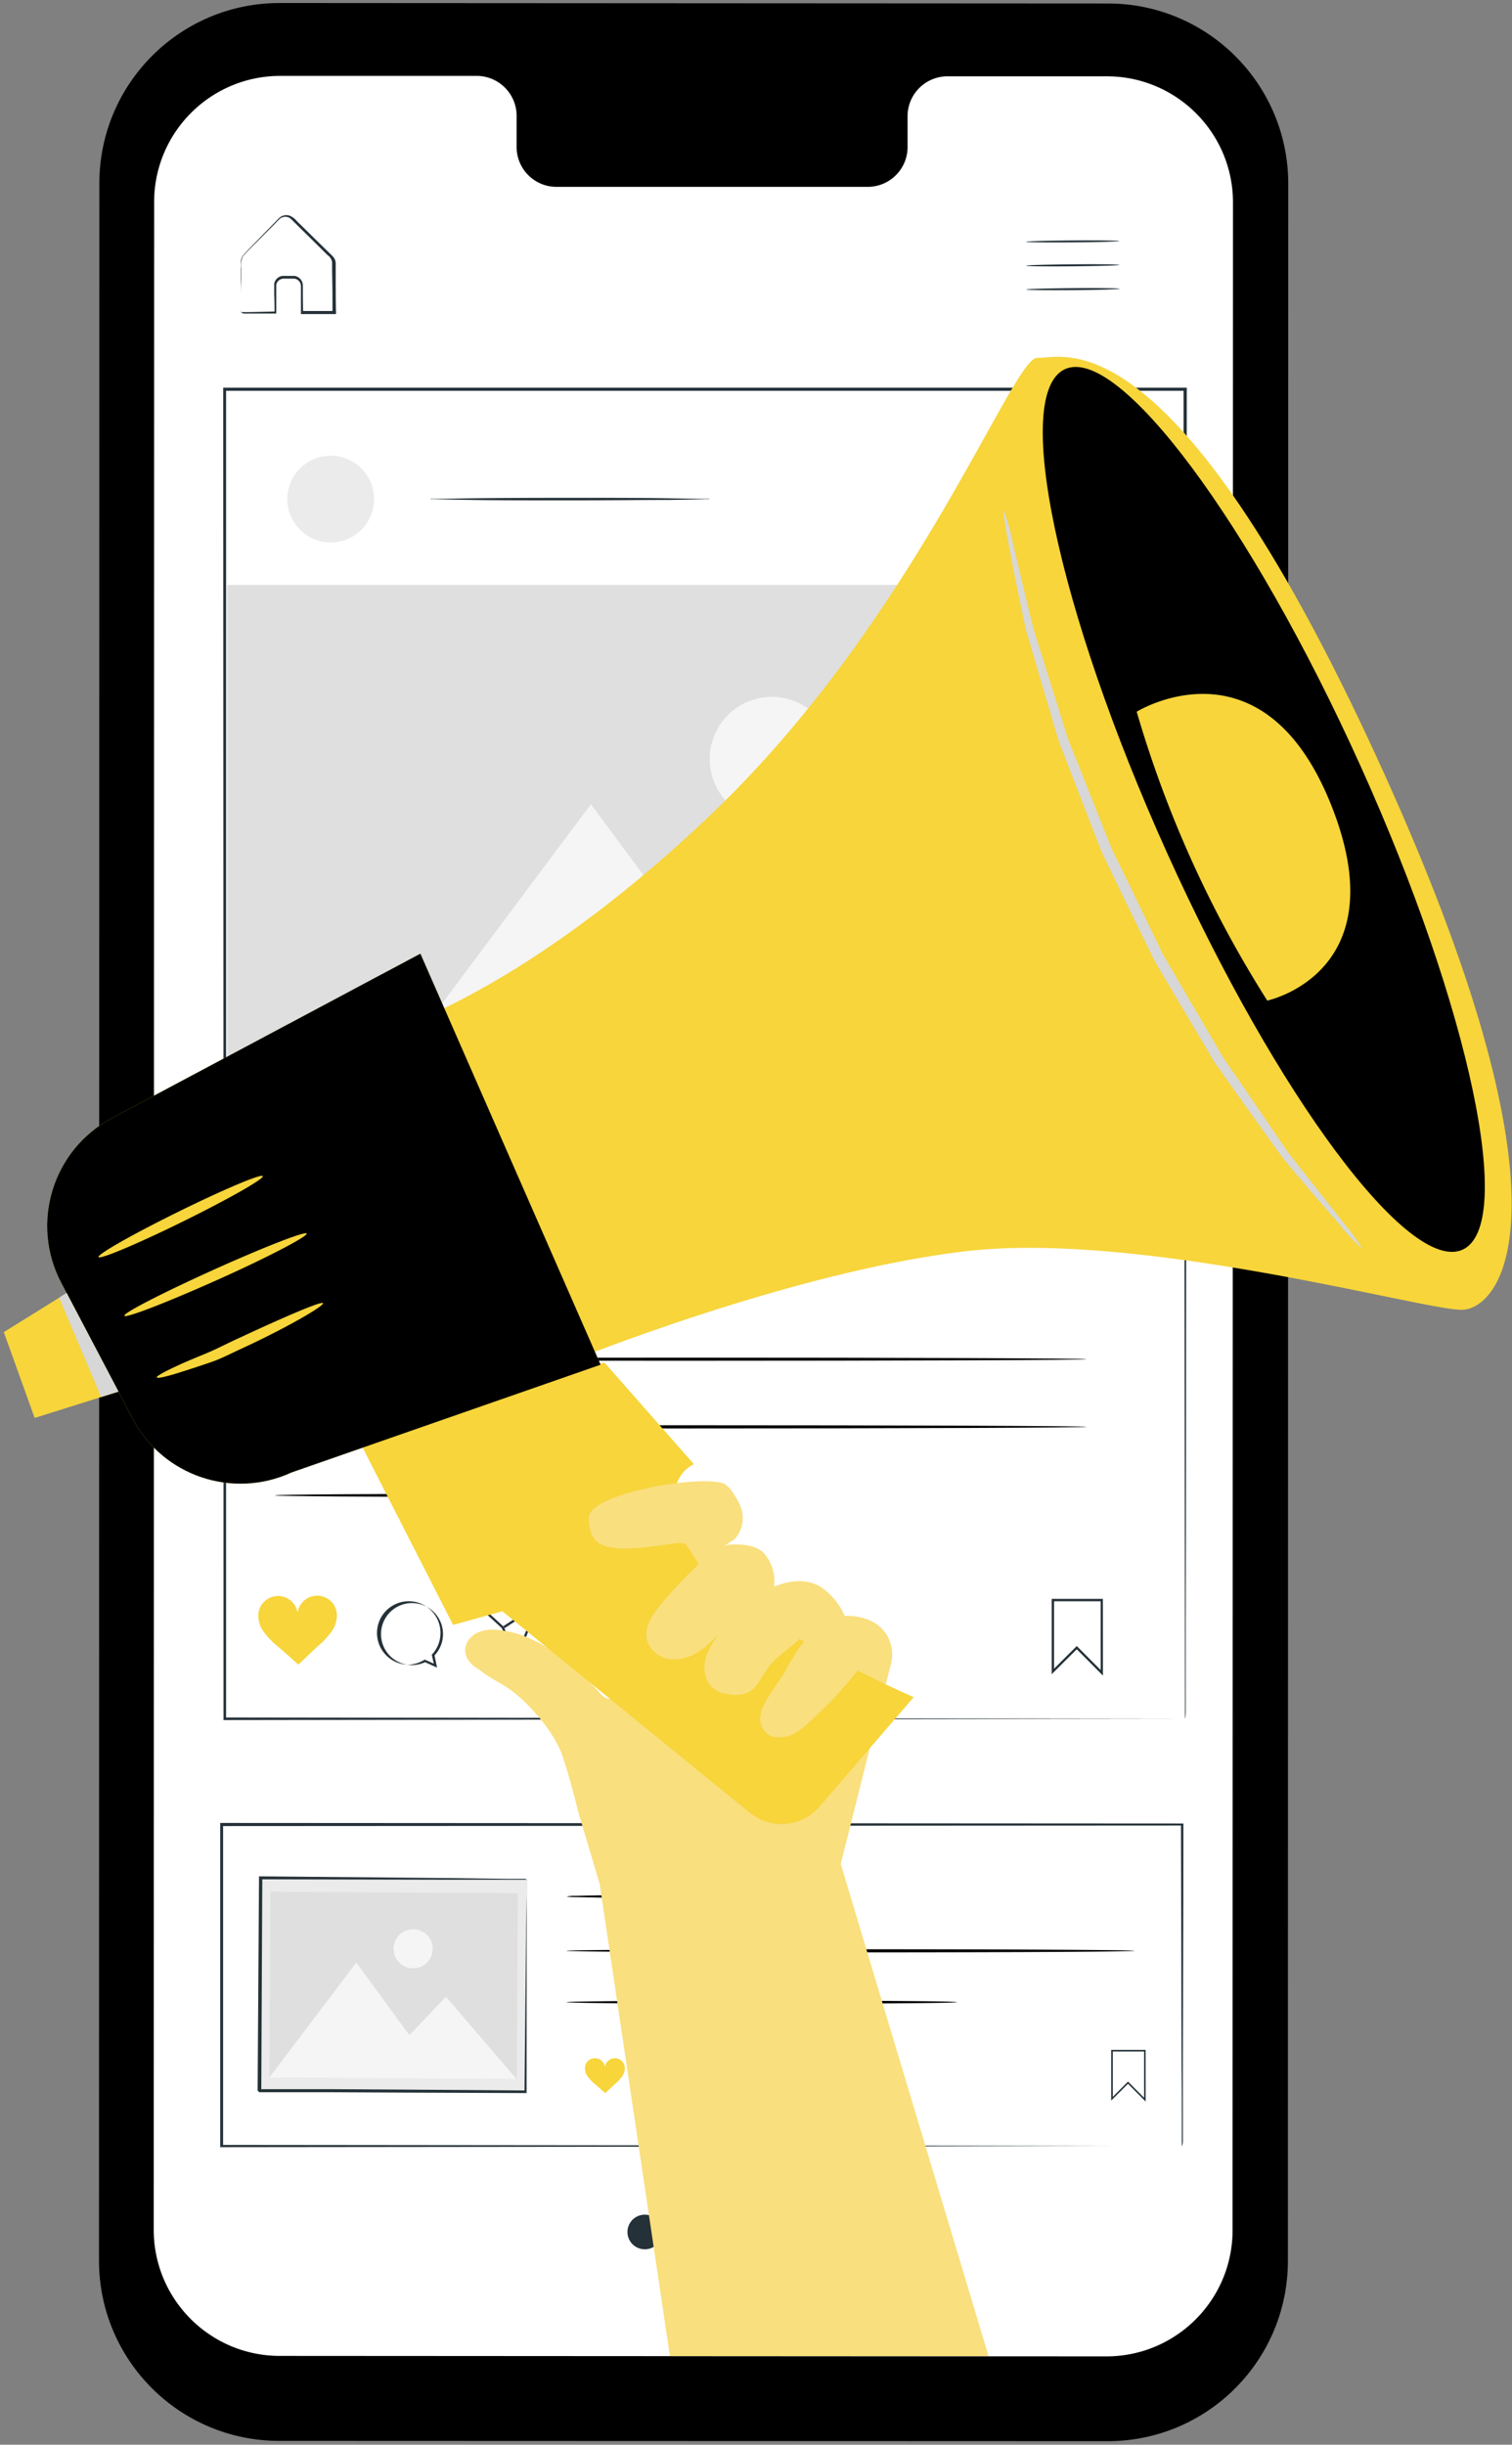
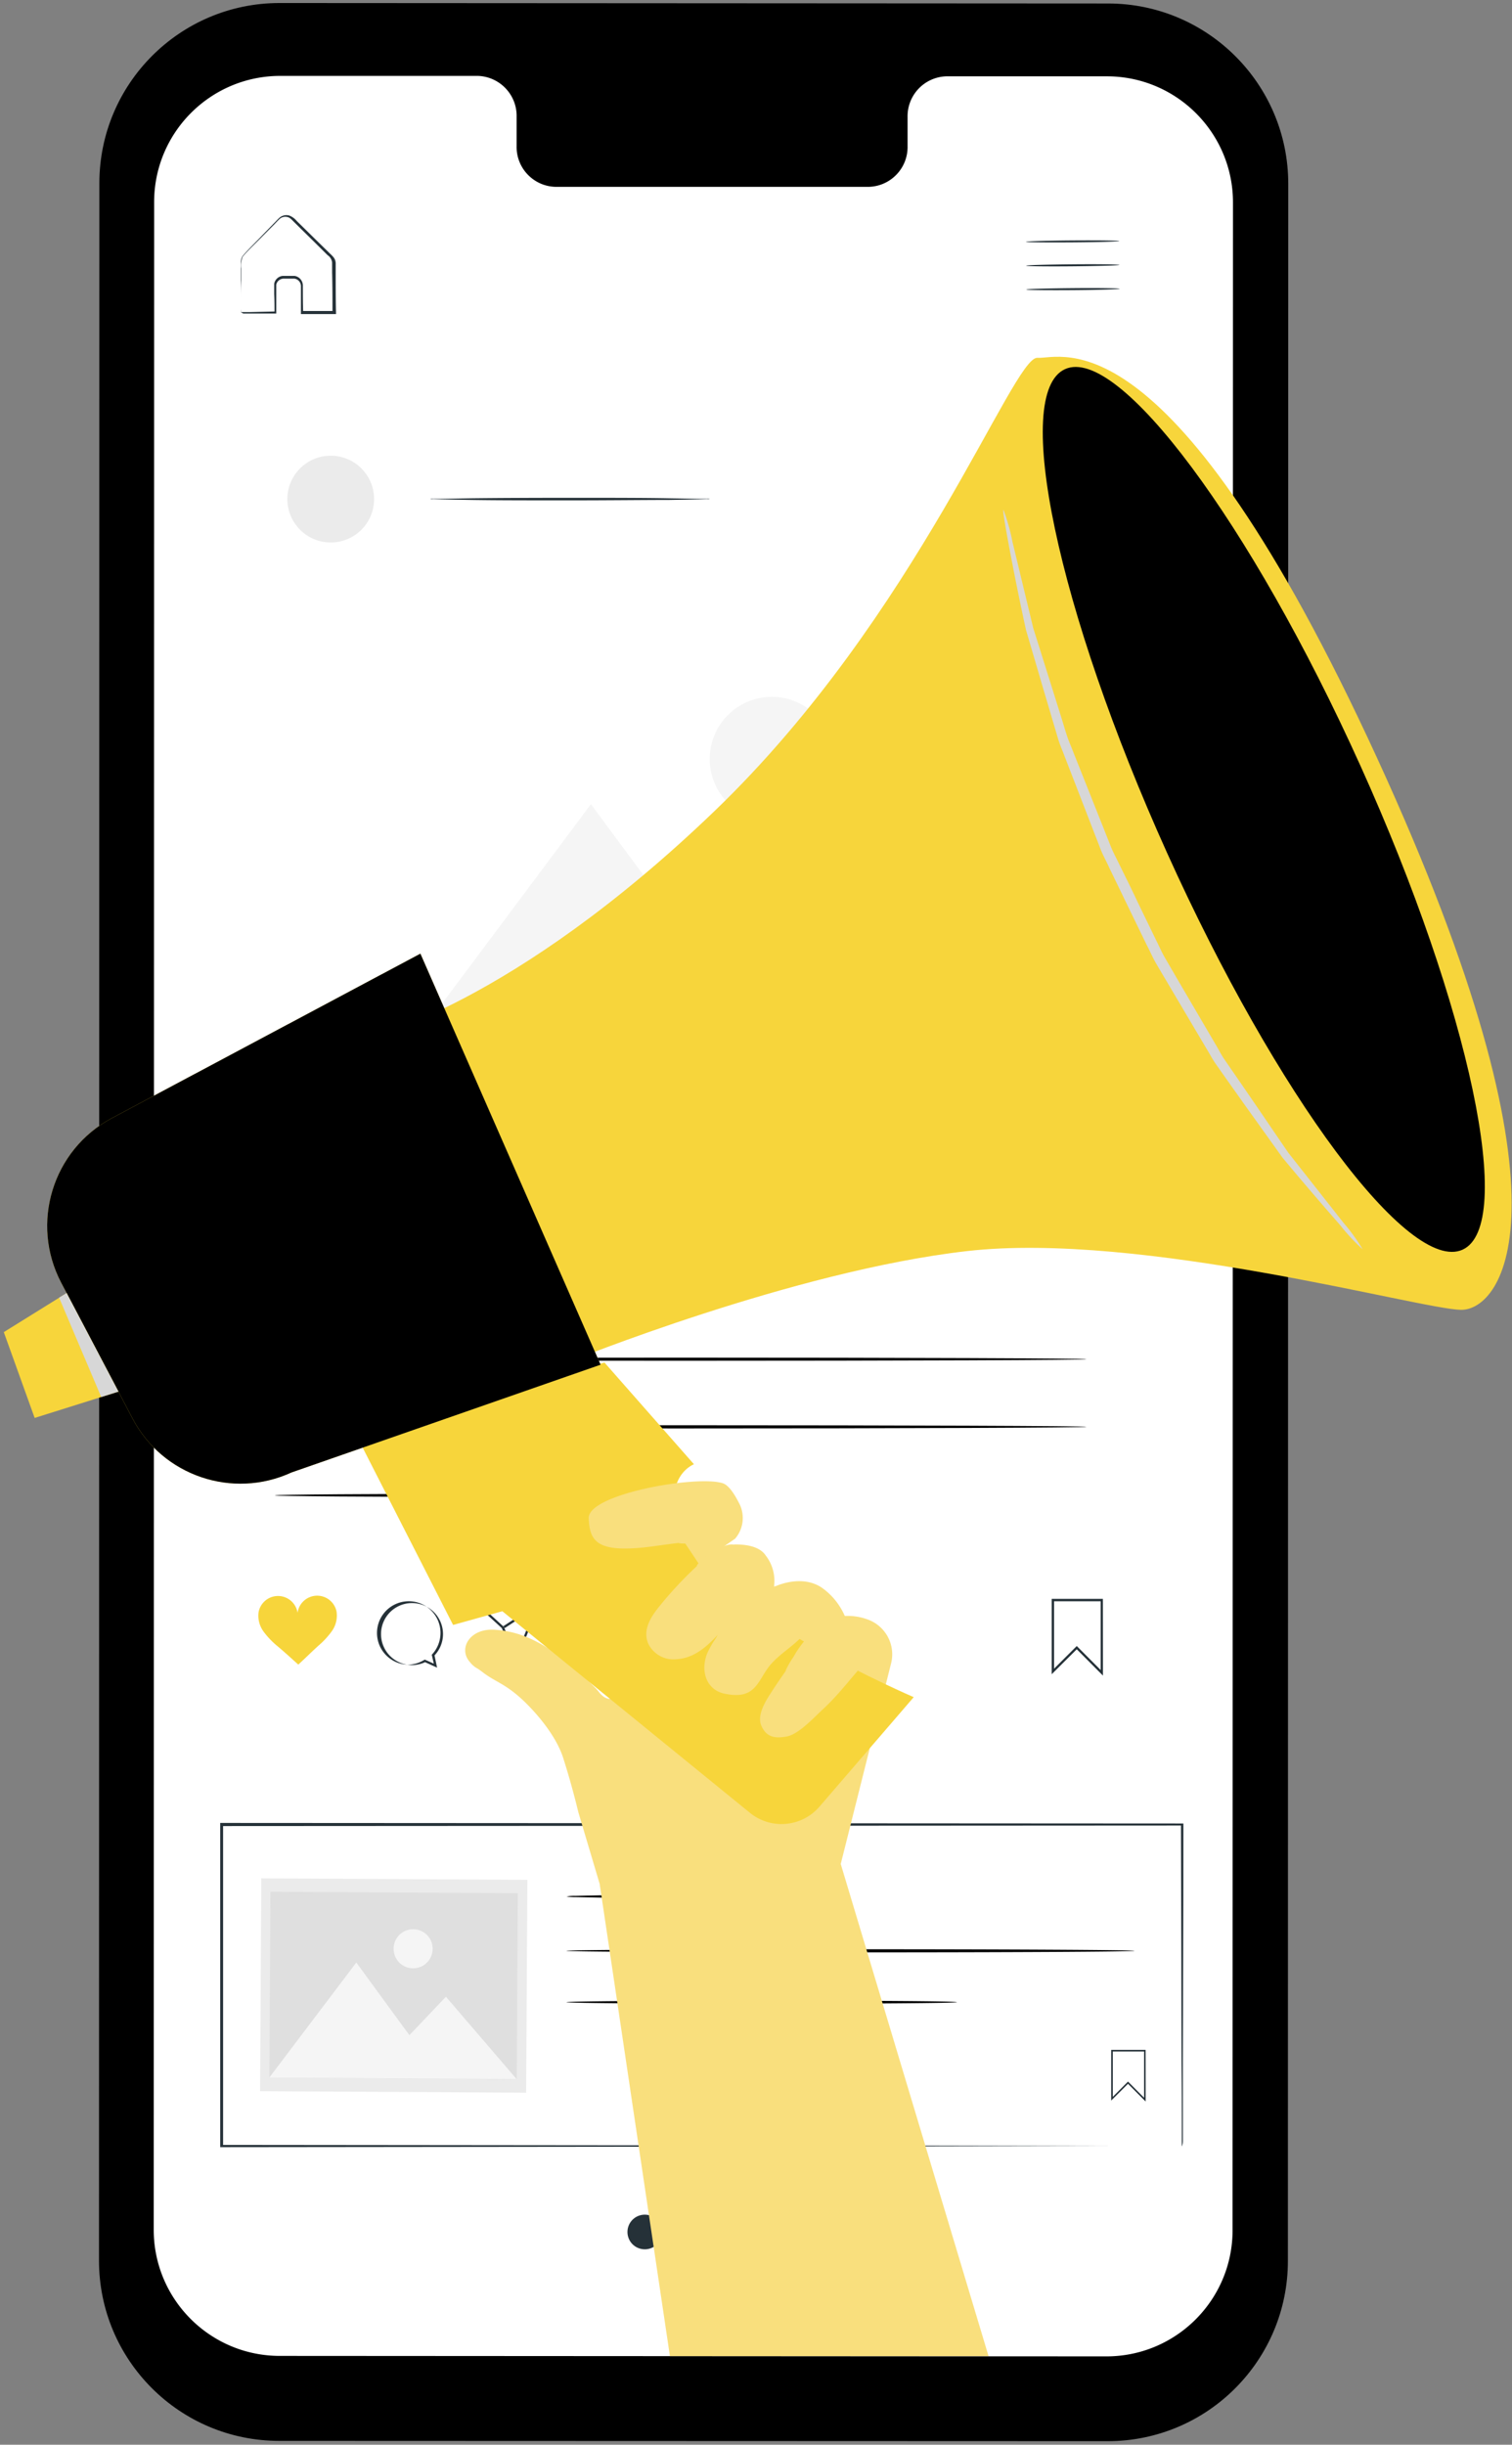
<svg xmlns="http://www.w3.org/2000/svg" width="370" height="598" viewBox="0 0 370 598">
  <rect x="0" y="0" width="370" height="598" fill="#808080" stroke="none" />
  <g fill-rule="nonzero" fill="none">
    <path d="M270.99 597.134l-202.67-.074c-24.352 0-44.095-19.743-44.095-44.098l.089-508.126C24.314 20.482 44.056.738 68.408.738h.088l202.656.117c24.353 0 44.094 19.744 44.094 44.098l-.087 508.01c.04 24.354-19.669 44.13-44.02 44.17h-.149z" fill="#000" />
    <path d="M270.931 18.67H231.63a9.773 9.773 0 00-9.54 9.938v7.129c.124 5.381-4.14 9.842-9.52 9.966h-.02-76.592c-5.389-.12-9.657-4.586-9.536-9.975v-.006-7.173c.105-5.385-4.156-9.844-9.54-9.981h-13.846-34.379c-17.045-.041-30.898 13.747-30.938 30.795v.074l-.103 495.97c0 17.048 13.82 30.868 30.866 30.868l202.272.118c17.047 0 30.866-13.82 30.866-30.869l.102-495.985c0-17.02-13.772-30.828-30.79-30.868z" fill="#FFF" />
    <path d="M273.885 58.962c0 .132-5.114.279-11.405.323-6.29.044-11.42 0-11.42-.132 0-.133 5.098-.294 11.404-.338 6.307-.044 11.421.014 11.421.147zM273.928 64.797c0 .133-5.1.28-11.406.338-6.305.06-11.42 0-11.42-.147s5.115-.279 11.42-.338c6.306-.058 11.406.015 11.406.147zM273.988 70.633c0 .132-5.113.294-11.42.338-6.305.044-11.404 0-11.42-.147-.015-.147 5.115-.28 11.42-.338 6.307-.059 11.42.015 11.42.147zM58.94 76.336H61.205l6.144-.147-.176.162c0-1.352 0-2.837-.074-4.41v-2.557a2.368 2.368 0 012.058-1.897h2.94a2.396 2.396 0 012.014 2.367c0 2.087 0 4.248.074 6.497l-.28-.28h7.747l-.294.295c0-3.117-.002-6.35-.09-9.658v-2.455a2.453 2.453 0 00-1.086-1.822l-3.38-3.352-3.278-3.219-1.573-1.558c-.544-.53-.972-1.073-1.604-1.205a2.103 2.103 0 00-1.778.338c-.47.397-.97.955-1.47 1.47l-2.793 2.807c-1.749 1.808-3.571 3.47-4.894 5.042a5.532 5.532 0 00-.382 2.94V75.631c.02.338.02.676 0 1.014a8.11 8.11 0 010-.926V72.94c0-1.103 0-2.749-.103-4.41v-2.793-1.47a3.213 3.213 0 01.426-1.617c1.47-1.749 3.146-3.307 4.91-5.174l2.763-2.837c.5-.485.896-.97 1.47-1.47a2.636 2.636 0 012.25-.456c.732.27 1.375.731 1.865 1.338l1.589 1.558 3.276 3.22 3.397 3.321c.317.286.608.602.867.941.254.39.397.842.411 1.308v2.47c0 3.307 0 6.541.074 9.657v.294h-.294-7.746-.544v-.279-6.497a1.867 1.867 0 00-1.56-1.882H69.26a1.895 1.895 0 00-1.661 1.47V76.69h-.177-6.246-1.632a3.438 3.438 0 01-.602-.353z" fill="#253138" />
    <path d="M192.694 463.899a12.46 12.46 0 01-2.131.147l-5.791.117c-4.88.072-11.641.118-19.108.118-7.466 0-14.227 0-19.107-.118l-5.791-.117a12.62 12.62 0 01-2.131-.147 10.9 10.9 0 012.13-.149l5.792-.13c4.88 0 11.64-.103 19.107-.103 7.467 0 14.213 0 19.108.103l5.79.13c.713-.02 1.428.028 2.132.149zM277.604 477.187c0 .22-31.116.382-69.49.382-38.378 0-69.494-.163-69.494-.382 0-.22 31.116-.382 69.493-.382 38.375 0 69.491.175 69.491.382zM234.172 489.755c0 .22-21.386.382-47.769.382s-47.783-.162-47.783-.382 21.385-.382 47.783-.382 47.769.117 47.769.382z" fill="#000" />
    <path d="M280.353 514.053l-4.32-4.336-4.117 4.1v-12.405h8.423l.014 12.641zm-4.32-4.88l.132.132 3.807 3.822v-11.319h-7.66v11.098l3.72-3.733zM165.369 512.436l-1.469-.676a3.895 3.895 0 111.176-.853l.293 1.53zm-3.541-8.261a3.954 3.954 0 00.074 7.894 4.191 4.191 0 001.896-.603l1.131.501-.264-1.102a3.94 3.94 0 00-2.94-6.6l.103-.09zM175.158 511.803l-1.736-4.263-3.275-2.94h7.934l-2.923 7.203zm-4.276-6.953l2.79 2.557 1.47 3.633 2.5-6.248-6.76.058z" fill="#253138" />
-     <path d="M173.582 507.328l4.336-2.822.162.245-4.34 2.824-.158-.247z" fill="#253138" />
-     <path d="M152.862 505.424a2.455 2.455 0 00-4.835.16 2.454 2.454 0 00-4.85-.086 3.338 3.338 0 00.602 2.396 9.715 9.715 0 001.734 1.824c.897.78 1.705 1.47 2.587 2.292.882-.794 1.617-1.542 2.499-2.336a9.665 9.665 0 001.705-1.852 3.263 3.263 0 00.558-2.398z" fill="#F7D53B" />
    <path d="M289.2 525.033v-1.381-4.028c0-3.543 0-8.82-.073-15.522 0-13.51-.075-33.162-.133-57.813l.25.25-235.035.132.383-.382v78.744l-.368-.367 168.19.162 49.09.102H271.723l-49.016.103-168.439.177h-.382v-.177-78.744-.382h.412l235.035.132h.25v.25c0 24.71-.104 44.421-.132 57.974v19.433c0 .911-.25 1.337-.25 1.337z" fill="#253138" />
    <path d="M63.643 511.517l.298-52.063 65.11.375-.298 52.066-65.11-.378z" fill="#EBEBEB" />
-     <path d="M129.037 459.8h-1.25-3.556-13.36l-47.034-.105.352-.338c-.073 15.508-.161 33.266-.25 52.052.074.102-.72-.722-.382-.384h17.711l16.903.104 30.484.22-.309.323c.147-15.642.28-28.604.382-37.717 0-4.528.103-8.086.132-10.572v-2.791-.985 52.375h-.323l-30.484-.118-16.902-.088h-8.819-4.41-4.482l-.397-.398c.132-18.8.235-36.558.338-52.05v-.355h.353l47.18.428 13.228.178h4.366l.529.22z" fill="#253138" />
    <path d="M65.91 508.254l.262-45.508 60.541.349-.263 45.508-60.54-.349z" fill="#DFDFDF" />
    <path d="M65.88 508.217l21.312-28.164 12.993 17.773 8.936-9.409 17.3 20.153-60.541-.353zM105.874 476.702a4.777 4.777 0 11-9.554-.03 4.774 4.774 0 014.807-4.76 4.762 4.762 0 014.747 4.777v.013z" fill="#F5F5F5" />
    <path d="M173.719 122.08c-.234.04-.472.04-.704 0l-1.986.074-7.349.132c-6.188 0-14.698.103-24.193.103-9.495 0-18.005 0-24.193-.103l-7.349-.132-1.999-.073c-.228.04-.461.04-.69 0 .226-.056.458-.081.69-.074h2l7.348-.117c6.188-.074 14.698-.118 24.193-.118 9.495 0 18.005 0 24.193.118l7.349.117h1.986c.236-.006.473.018.704.074zM269.902 409.867l-6.408-6.44-6.13 6.1v-18.434h12.524l.014 18.774zm-6.408-7.233l.191.192 5.659 5.673v-16.816h-11.406v16.494l5.556-5.543zM106.96 407.924l-2.94-1.338a7.582 7.582 0 01-10.073-3.68 7.584 7.584 0 1112.381 2.02l.632 2.998zm-7.01-16.243a7.76 7.76 0 00-7.695 7.827 7.761 7.761 0 007.827 7.696 8.08 8.08 0 003.733-1.176l.132-.074 2.205.985-.5-2.177.103-.101a7.746 7.746 0 00-5.806-12.98zM126.244 406.645l-3.44-8.393-6.437-5.88 15.639-.118-5.762 14.391zm-8.422-13.714l5.497 5.041 2.94 7.144 4.909-12.288-13.346.103z" fill="#253138" />
    <path d="M123.168 397.777l8.526-5.548.313.481-8.527 5.549-.312-.482z" fill="#253138" />
    <path d="M82.357 394.21a4.838 4.838 0 00-9.54.308 4.838 4.838 0 00-5.496-4.072 4.837 4.837 0 00-4.043 3.91 6.545 6.545 0 001.19 4.704 19.874 19.874 0 003.425 3.601c1.75 1.47 3.353 2.94 5.102 4.513 1.705-1.558 3.175-3.028 4.894-4.6a19.805 19.805 0 003.366-3.646 6.562 6.562 0 001.102-4.719z" fill="#F7D53B" />
    <path d="M80.93 111.468c5.86 0 10.612 4.75 10.612 10.613 0 5.862-4.752 10.613-10.612 10.613s-10.612-4.751-10.612-10.613c0-5.862 4.752-10.613 10.612-10.613z" fill="#EBEBEB" />
    <path d="M265.904 349.009c0 .22-44.477.397-99.329.397s-99.343-.177-99.343-.397c0-.22 44.474-.382 99.343-.382 54.867 0 99.33.176 99.33.382zM265.904 332.472c0 .206-44.477.382-99.329.382s-99.343-.176-99.343-.382c0-.206 44.474-.382 99.343-.382 54.867 0 99.33.176 99.33.382zM175.365 365.78c0 .207-24.208.383-54.06.383-29.85 0-54.073-.176-54.073-.382 0-.207 24.207-.382 54.074-.382 29.866 0 54.059.175 54.059.382z" fill="#000" />
    <path d="M162.034 546.04a4.23 4.23 0 01-4.307 4.157 4.232 4.232 0 01.105-8.465 4.248 4.248 0 014.202 4.292v.016zM175.056 546.098a4.22 4.22 0 01-4.306 4.132 4.22 4.22 0 01.103-8.438 4.232 4.232 0 014.203 4.261v.045zM188.182 546.156a4.22 4.22 0 01-4.306 4.132 4.22 4.22 0 01-4.128-4.308 4.214 4.214 0 014.231-4.13 4.247 4.247 0 014.203 4.292v.014z" fill="#253138" />
-     <path d="M55.547 143.071h235.065v143.76H55.547V143.07z" fill="#DFDFDF" />
+     <path d="M55.547 143.071h235.065v143.76V143.07z" fill="#DFDFDF" />
    <path d="M77.256 286.876l67.346-90.165 41.772 56.386 28.293-30.163 55.515 63.884-192.926.058zM204.072 185.64c.007 8.394-6.791 15.206-15.185 15.213-8.394.007-15.204-6.788-15.212-15.183-.008-8.393 6.79-15.205 15.183-15.214h.014c8.387 0 15.19 6.794 15.2 15.183z" fill="#F5F5F5" />
-     <path d="M289.98 420.448c0-3.072-.149-132.94-.353-325.208l.353.352H54.943l.383-.382v325.208l-.324-.307 235.066.307-235.066.324h-.31v-.324c0-91.031 0-203.585-.071-325.208v-.382h235.8v.338c-.074 96.237-.133 177.568-.177 234.866 0 28.605-.073 51.198-.09 66.663v22.165c0 1.03-.174 1.588-.174 1.588z" fill="#253138" />
    <g>
      <path d="M146.738 460.796l-5.203-17.476a194.565 194.565 0 00-3.733-13.362c-1.47-4.588-5.203-9.409-8.613-12.878-5.306-5.395-7.834-5.424-11.391-8.29-.323-.206-.69-.512-1-.675a5.62 5.62 0 01-1.734-1.47c-3.072-3.322-.117-8.482 6.13-7.983 4.688.367 12.36 1.706 24.824 14.568.162.205.323.368.47.559 6.541 8.51 12.685-15.774 13.802-24.813.798-5.16 5.626-8.694 10.785-7.896.69.107 1.367.29 2.017.547l30.366 14.2a14.223 14.223 0 018.819.293 9.053 9.053 0 015.79 10.715l-12.331 49.11 36.172 120.39h-77.973l-17.197-115.54z" fill="#F9DF7D" />
      <path d="M86.77 350.229l24.104 47.244 12.054-3.352 60.555 49.287c5.139 4.205 12.692 3.554 17.035-1.47l23.076-26.797s-46.52-20.035-55.117-36.616c-8.599-16.58 1.337-20.358 1.337-20.358l-21.887-24.873-61.157 16.935z" fill="#F7D53B" />
      <path d="M216.274 411.849c-2.807 5.086-5.658 10.29-9.788 14.302-4.13 4.013-9.775 6.865-15.654 6.277-5.879-.588-11.244-5.38-11.303-11.172-2.763 2.073-7.01.956-9.303-1.646-2.293-2.602-3.043-6.203-3.307-9.658-3.763 2.22-8.996.47-11.509-3.101a14.9 14.9 0 01-1.47-12.583 44.368 44.368 0 016.041-11.568c-2.94.235-5.967.44-8.554-.867-2.587-1.309-4.41-4.748-2.837-7.218a7.103 7.103 0 014.219-2.69c4.541-1.47 7.716-2.558 12.449-2.014 1.087 0-1.896 12.465 27.75 29.487 17.593 10.07 23.266 12.45 23.266 12.45z" fill="#F7D53B" />
      <path d="M214.349 403.896c-4.777 4.586-8.04 9.658-13.052 14.273-2.278 2.104-5.879 6.071-8.819 6.6-2.94.53-4.997.133-6.202-2.718-.985-2.309.779-5.47 1.984-7.35 3.19-5.013 6.247-8.923 8.628-12.819 1.132-1.82-.324-2.206-.853-1.353-2.293 2.38-5.732 4.41-7.79 7.042-2.822 3.543-3.321 8.261-10.7 6.763a6.46 6.46 0 01-2.734-1.133c-2.778-2.132-2.94-5.88-1.734-8.82a23.989 23.989 0 014.115-6.204c-3.145 3.544-6.57 7.35-11.567 7.674a6.867 6.867 0 01-6.981-3.778c-1.47-3.35.632-6.6 2.763-9.217a96.46 96.46 0 0112.537-12.817 9.588 9.588 0 016.085-2.25c2.587 0 5.88.472 7.35 2.704a10.068 10.068 0 012.013 7.69s6.467-3.28 11.67.145a16.547 16.547 0 016.497 9.35l6.79 6.218z" fill="#F9DF7D" />
      <path d="M179.882 376.38a7.764 7.764 0 00.911-8.82c-1.102-2.161-2.483-4.263-3.894-4.734-6.159-2.072-33.086 2.587-32.836 8.555s2.221 8.82 16.815 6.718c2.572-.368 6.6-.867 6.6-.867l3.527 5.291 8.877-6.144zM175.061 401.396a35.1 35.1 0 0114.83-13.447 8.522 8.522 0 00-2.85.998 25.591 25.591 0 00-10.701 9.7 8.187 8.187 0 00-1.279 2.749z" fill="#F9DF7D" />
      <path d="M170.534 383.04c.133.117 1.911-1.322 4.336-2.807a31.293 31.293 0 013.146-1.752c.837-.38 1.396-.484 1.381-.601-.015-.118-.632-.177-1.558.104a14.27 14.27 0 00-3.38 1.6c-2.484 1.515-4.116 3.294-3.925 3.455zM166.007 377.484c1.75.205 3.526.003 5.189-.588a9.589 9.589 0 003.321-1.794c.735-.632 1.044-1.147.97-1.22a22.016 22.016 0 01-4.512 2.235 38.628 38.628 0 00-4.968 1.367zM192.17 408.79a19.145 19.145 0 002.454-3.19 28.546 28.546 0 016.276-7.144 12.62 12.62 0 018.907-2.35 15.07 15.07 0 013.748 1.19s-.264-.31-.867-.677a8.22 8.22 0 00-2.792-1.059 12.55 12.55 0 00-9.437 2.279 25.446 25.446 0 00-6.29 7.454 23.793 23.793 0 00-2 3.497z" fill="#F9DF7D" />
    </g>
    <g>
      <path d="M89.924 253.926s35.275-7.805 84.94-55.548c49.664-47.744 72.975-111.2 78.987-110.848 6.011.353 32.615-12.01 83.087 97.78 50.473 109.79 30.587 135.234 20.578 135.087-10.01-.147-78.223-19.212-120.818-14.376s-97.345 27.046-97.345 27.046l-49.429-79.14z" fill="#F7D53B" />
      <path d="M14.98 313.767l12.038 22.886 5.393 10.29c7.394 14.066 24.504 19.88 38.936 13.229l75.62-26.355-44.093-100.543-75.549 40.26C12.86 281.276 7.346 299.24 14.98 313.767z" fill="#F7D53B" />
      <path d="M14.98 313.767l12.038 22.886 5.393 10.29c7.394 14.066 24.504 19.88 38.936 13.229l75.62-26.355-44.093-100.543-75.549 40.26C12.86 281.276 7.346 299.24 14.98 313.767z" fill="#000" />
      <path d="M332.911 187.309c26.853 59.473 38.039 112.48 24.987 118.374-13.052 5.894-45.432-37.528-72.285-97.016-26.853-59.488-38.038-112.465-24.987-118.374 13.052-5.909 45.432 37.542 72.285 97.016z" fill="#F7D53B" />
      <path d="M332.911 187.309c26.853 59.473 38.039 112.48 24.987 118.374-13.052 5.894-45.432-37.528-72.285-97.016-26.853-59.488-38.038-112.465-24.987-118.374 13.052-5.909 45.432 37.542 72.285 97.016z" fill="#000" />
      <path d="M8.482 346.84l20.504-6.439-12.684-24.105L.928 325.85l7.554 20.99z" fill="#F7D53B" />
      <path d="M16.302 316.296L28.986 340.4l-4.218 1.324-10.303-24.298 1.837-1.131z" fill="#D7D7D7" />
-       <path d="M30.441 321.852c.294.66 10.524-3.307 22.84-8.82 12.318-5.512 22.048-10.627 21.769-11.29-.28-.662-10.524 3.323-22.856 8.893-12.331 5.57-22.061 10.555-21.753 11.217zM24.121 307.49c.323.647 9.583-3.248 20.679-8.716 11.098-5.467 19.829-10.422 19.505-11.083-.323-.662-9.568 3.248-20.665 8.716-11.098 5.469-19.842 10.422-19.519 11.084zM38.38 336.919c.101.351 2.542-.208 6.423-1.47 1.94-.603 4.247-1.369 6.789-2.236 2.544-.866 5.145-2.249 7.953-3.526 11.214-5.204 19.782-10.29 19.504-10.909-.28-.617-9.495 3.366-20.577 8.527-2.793 1.263-5.38 2.646-7.82 3.659-2.44 1.016-4.63 1.912-6.468 2.736-3.675 1.69-5.907 2.866-5.804 3.219zM278.161 174.094s30.66-19.02 47.43 22.417-15.476 48.243-15.476 48.243a275.806 275.806 0 01-31.954-70.66z" fill="#F7D53B" />
      <path d="M245.546 124.704c-.19 0 .25 2.852 1.19 7.923a688.096 688.096 0 004.322 21.432l4.262 14.508c.775 2.598 1.573 5.288 2.396 8.07l1.25 4.219c.455 1.47 1.058 2.807 1.587 4.233l6.923 17.875c.602 1.558 1.22 3.116 1.822 4.689.603 1.573 1.47 3.072 2.16 4.63l4.557 9.408 4.571 9.393c.78 1.47 1.47 3.116 2.308 4.556.838 1.44 1.72 2.94 2.557 4.337l9.775 16.507c.793 1.294 1.47 2.631 2.351 3.866l2.543 3.601 4.88 6.88 8.818 12.303c5.88 7.1 10.789 12.7 14.17 16.595a48.145 48.145 0 005.482 5.88 47.445 47.445 0 00-4.704-6.497c-3.263-4.16-7.863-9.98-13.507-17.14l-8.451-12.39-4.733-6.895c-.823-1.176-1.646-2.381-2.484-3.601-.838-1.22-1.47-2.558-2.278-3.866l-9.657-16.493-2.513-4.321c-.867-1.47-1.47-2.94-2.279-4.528l-4.526-9.334c-1.47-3.16-3.043-6.262-4.542-9.334-.706-1.47-1.558-3.028-2.146-4.586l-1.837-4.645-7.026-17.64c-.544-1.47-1.161-2.778-1.631-4.189-.47-1.41-.868-2.793-1.294-4.174l-2.499-7.982-4.512-14.332-5.1-21.167a47.474 47.474 0 00-2.205-7.79z" fill="#D7D7D7" />
    </g>
  </g>
</svg>